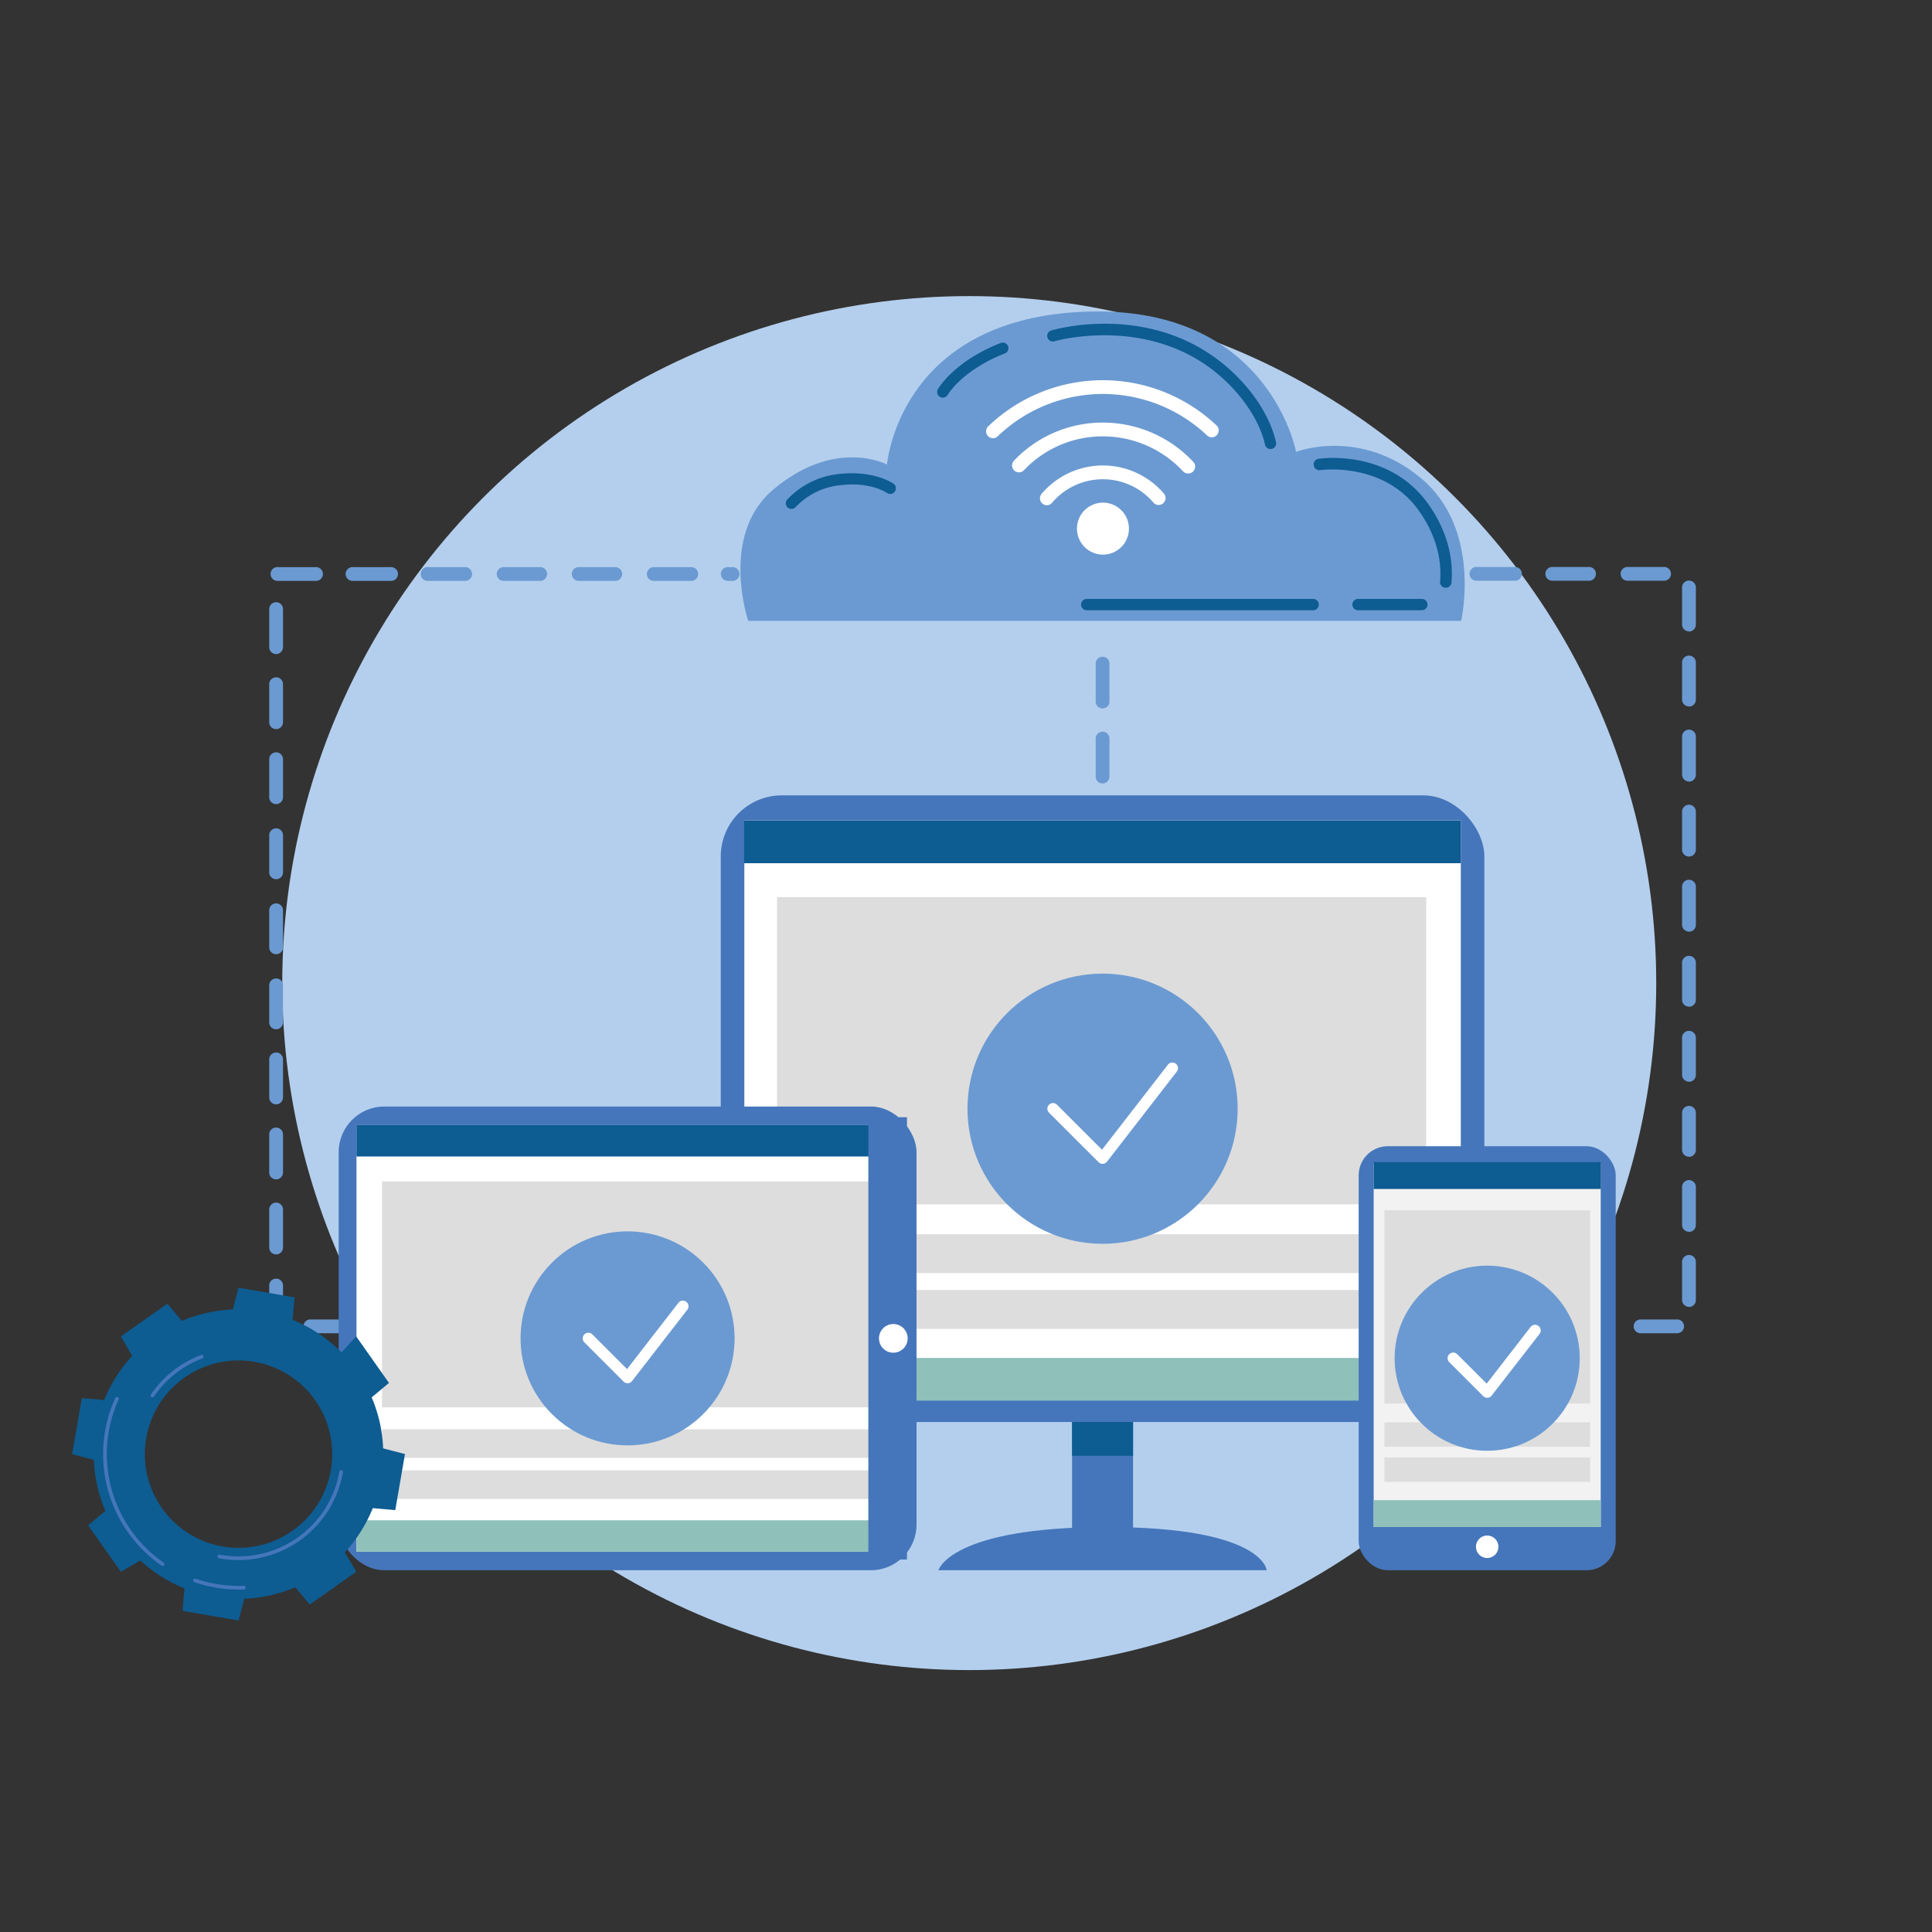
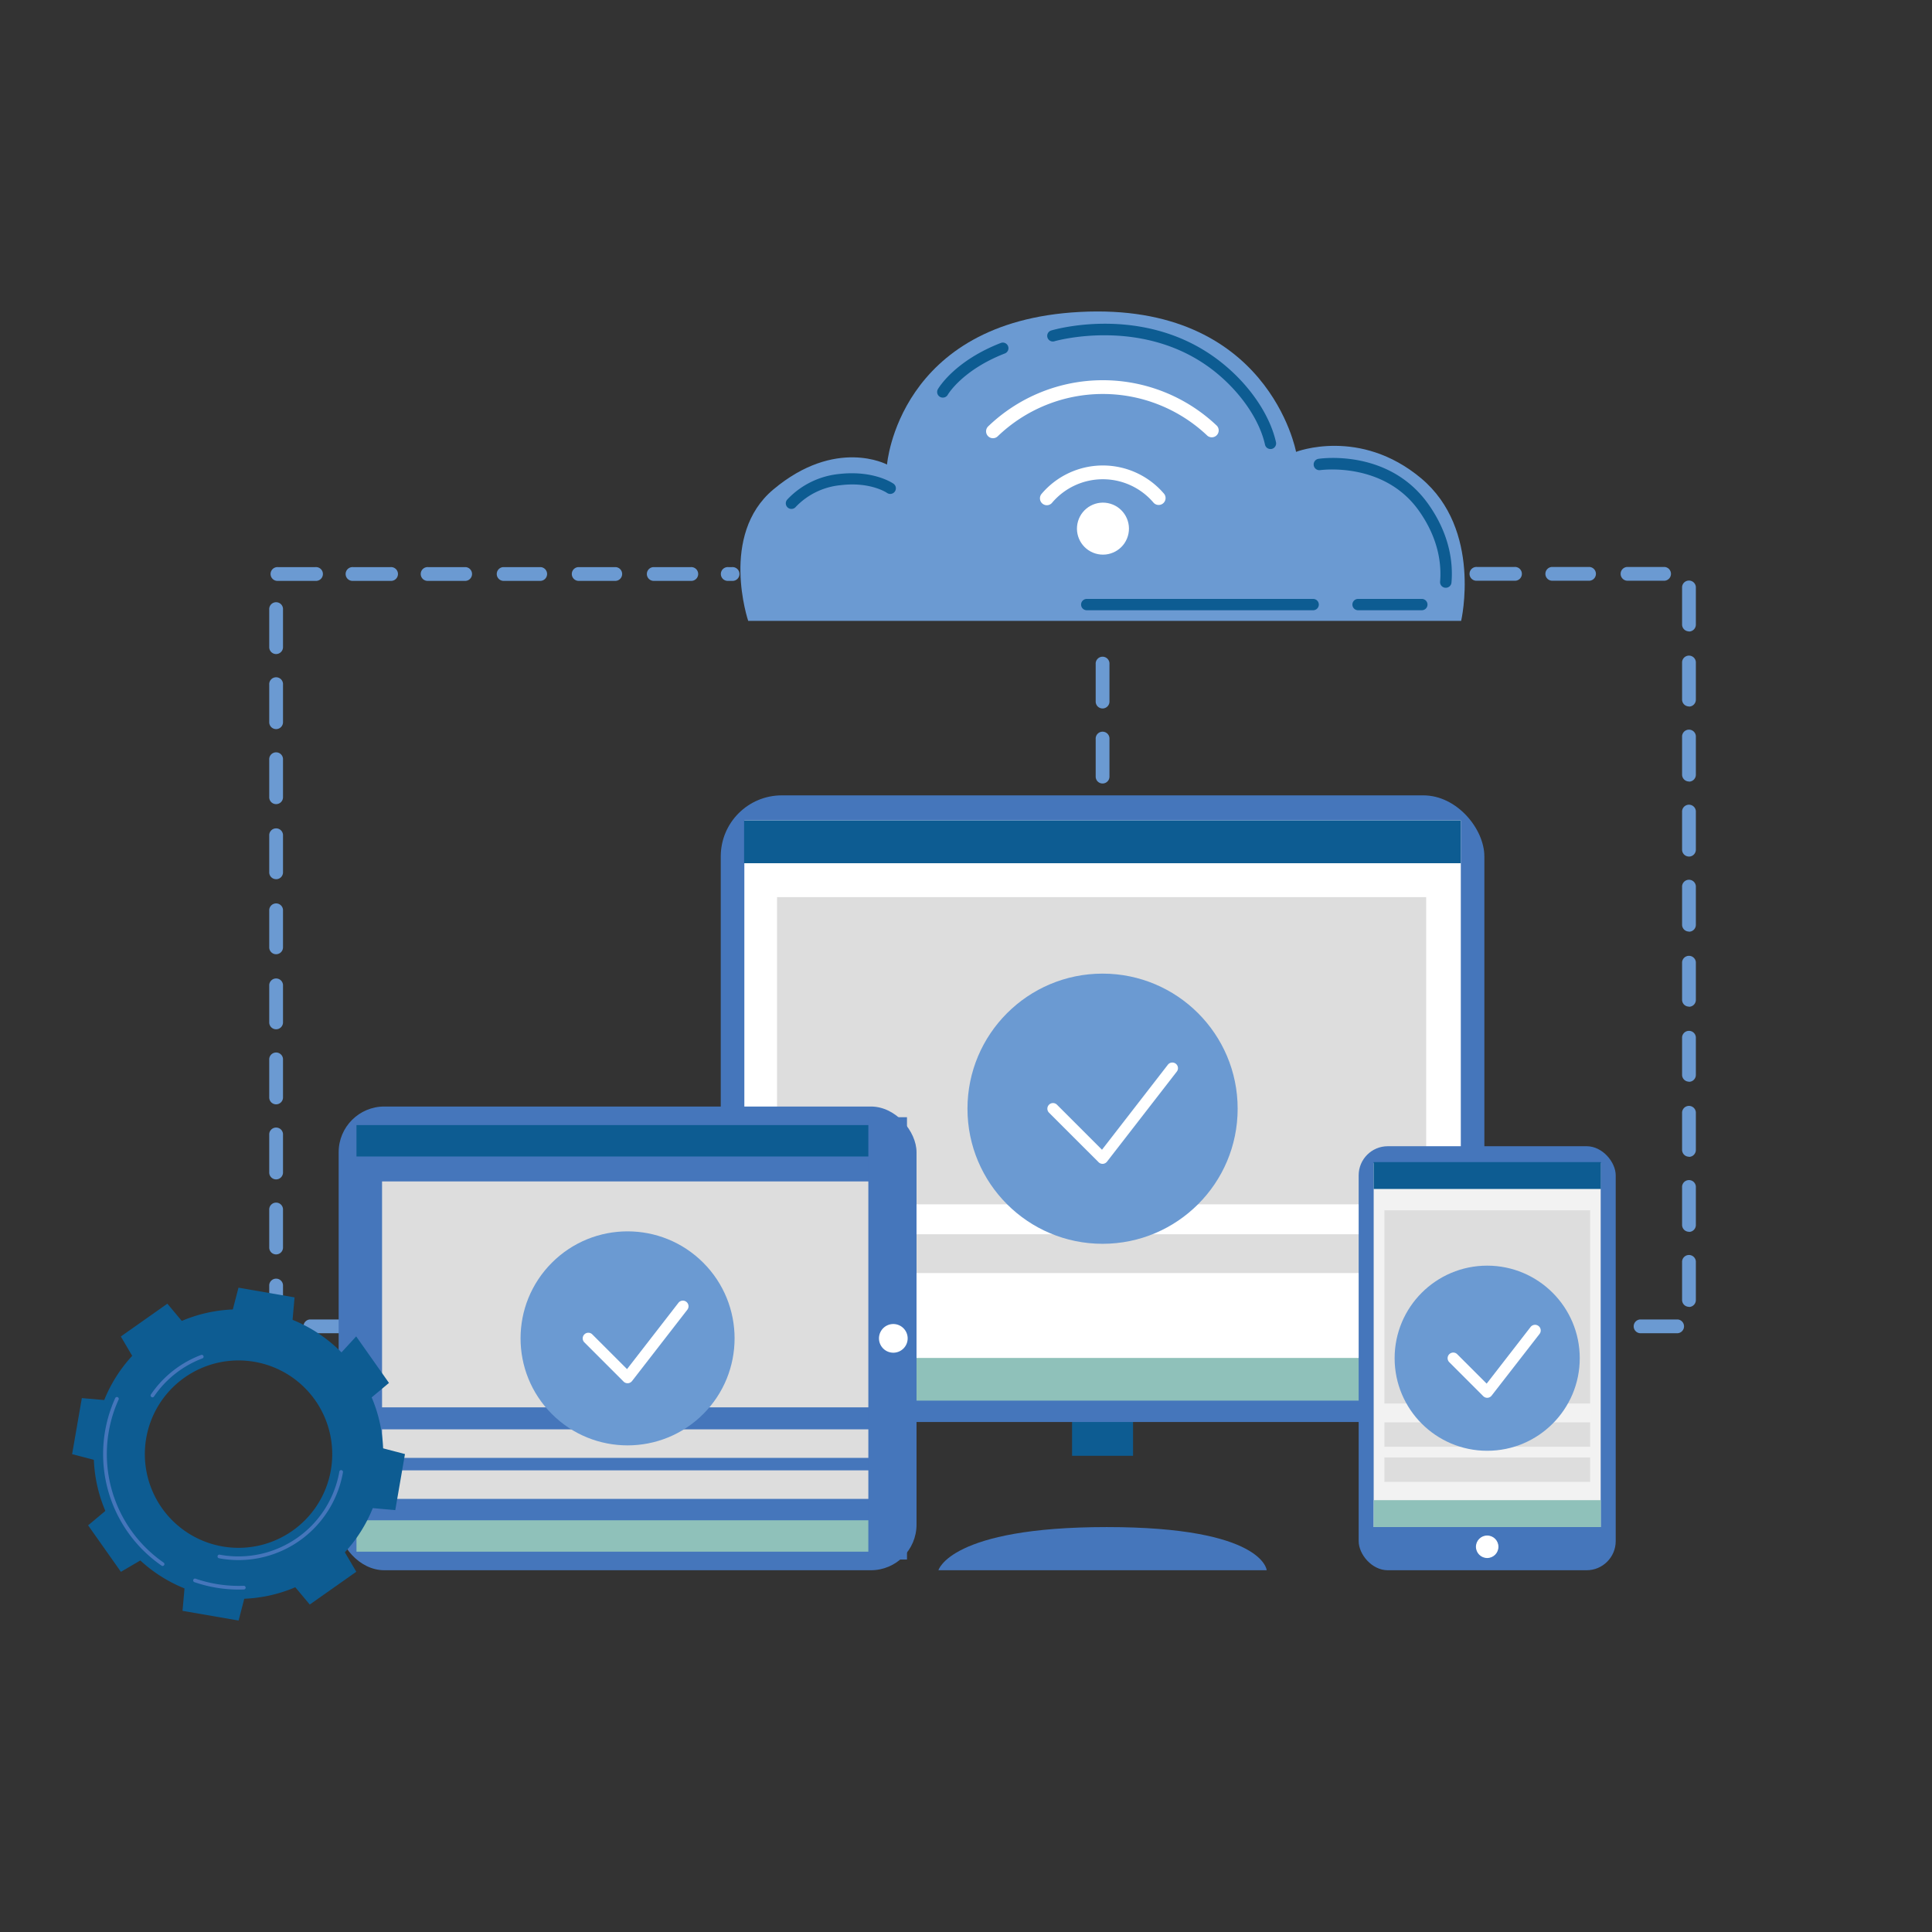
<svg xmlns="http://www.w3.org/2000/svg" id="Layer_1" data-name="Layer 1" viewBox="0 0 512 512">
  <rect x="0" y="0" width="512" height="512" fill="#333333" stroke="none" />
  <defs>
    <style>.cls-1{fill:#b4cfed;}.cls-2{fill:#4576bb;}.cls-3{fill:#0d5c92;}.cls-4{fill:#fff;}.cls-5{fill:#ddd;}.cls-6{fill:#8fc1ba;}.cls-7{fill:#6b9ad2;}.cls-8{fill:#f2f2f2;}</style>
  </defs>
-   <circle class="cls-1" cx="256.86" cy="260.53" r="182.06" />
  <path class="cls-2" d="M248.69,416.13h87s-.84-11.44-42.38-11.44S248.69,416.13,248.69,416.13Z" />
-   <rect class="cls-2" x="284.11" y="366.66" width="16.16" height="38.29" />
  <rect class="cls-3" x="284.11" y="366.66" width="16.16" height="19.14" />
  <rect class="cls-2" x="191.01" y="210.78" width="202.36" height="166.07" rx="16.17" />
  <rect class="cls-4" x="197.26" y="217.43" width="189.87" height="152.78" />
  <rect class="cls-5" x="205.93" y="237.75" width="172.02" height="81.41" />
  <rect class="cls-5" x="205.93" y="327.09" width="172.02" height="10.28" />
-   <rect class="cls-5" x="205.93" y="341.87" width="172.02" height="10.28" />
  <rect class="cls-6" x="197.19" y="359.87" width="189.93" height="11.31" />
  <rect class="cls-3" x="197.19" y="217.45" width="189.93" height="11.31" />
  <circle class="cls-7" cx="292.19" cy="293.82" r="35.8" />
  <path class="cls-4" d="M292.19,308.43a1.48,1.48,0,0,1-1.05-.43L278,294.87a1.49,1.49,0,0,1,2.11-2.11l11.93,11.93,17.46-22.53a1.49,1.49,0,0,1,2.36,1.83l-18.5,23.87a1.53,1.53,0,0,1-1.08.57Z" />
  <path class="cls-7" d="M92.07,353.32H82.12a1.83,1.83,0,0,1,0-3.65h9.95a1.83,1.83,0,0,1,0,3.65Zm-18.9-1a1.81,1.81,0,0,1-1.82-1.82v-9.95a1.83,1.83,0,0,1,3.65,0v9.95A1.82,1.82,0,0,1,73.17,352.32Zm0-19.89a1.81,1.81,0,0,1-1.82-1.82v-9.94a1.83,1.83,0,1,1,3.65,0v9.94A1.82,1.82,0,0,1,73.17,332.43Zm0-19.88a1.82,1.82,0,0,1-1.82-1.83v-9.94a1.83,1.83,0,1,1,3.65,0v9.94A1.83,1.83,0,0,1,73.17,312.55Zm0-19.89a1.82,1.82,0,0,1-1.82-1.83v-9.94a1.83,1.83,0,1,1,3.65,0v9.94A1.83,1.83,0,0,1,73.17,292.66Zm0-19.89a1.82,1.82,0,0,1-1.82-1.83V261A1.83,1.83,0,0,1,75,261v9.94A1.83,1.83,0,0,1,73.17,272.77Zm0-19.89a1.82,1.82,0,0,1-1.82-1.82v-9.95a1.83,1.83,0,0,1,3.65,0v9.95A1.83,1.83,0,0,1,73.17,252.88Zm0-19.89a1.81,1.81,0,0,1-1.82-1.82v-9.95a1.83,1.83,0,0,1,3.65,0v9.95A1.82,1.82,0,0,1,73.17,233Zm0-19.89a1.81,1.81,0,0,1-1.82-1.82v-9.94a1.83,1.83,0,1,1,3.65,0v9.94A1.82,1.82,0,0,1,73.17,213.1Zm0-19.88a1.82,1.82,0,0,1-1.82-1.83v-9.94a1.83,1.83,0,1,1,3.65,0v9.94A1.83,1.83,0,0,1,73.17,193.22Zm0-19.89a1.82,1.82,0,0,1-1.82-1.83v-9.94a1.83,1.83,0,1,1,3.65,0v9.94A1.83,1.83,0,0,1,73.17,173.33ZM194,153.94h-1a1.83,1.83,0,1,1,0-3.65h1a1.83,1.83,0,1,1,0,3.65Zm-10.94,0h-9.94a1.83,1.83,0,0,1,0-3.65h9.94a1.83,1.83,0,1,1,0,3.65Zm-19.88,0h-9.95a1.83,1.83,0,0,1,0-3.65h9.95a1.83,1.83,0,0,1,0,3.65Zm-19.89,0h-9.95a1.83,1.83,0,0,1,0-3.65h9.95a1.83,1.83,0,0,1,0,3.65Zm-19.89,0h-9.94a1.83,1.83,0,1,1,0-3.65h9.94a1.83,1.83,0,0,1,0,3.65Zm-19.89,0H93.56a1.83,1.83,0,1,1,0-3.65h9.94a1.83,1.83,0,1,1,0,3.65Zm-19.89,0H73.67a1.83,1.83,0,1,1,0-3.65h9.94a1.83,1.83,0,1,1,0,3.65Z" />
  <path class="cls-7" d="M444.59,353.32h-9.95a1.83,1.83,0,0,1,0-3.65h9.95a1.83,1.83,0,0,1,0,3.65Zm3-7a1.82,1.82,0,0,1-1.82-1.83v-9.94a1.83,1.83,0,1,1,3.65,0v9.94A1.83,1.83,0,0,1,447.57,346.36Zm0-19.89a1.82,1.82,0,0,1-1.82-1.83V314.7a1.83,1.83,0,1,1,3.65,0v9.94A1.83,1.83,0,0,1,447.57,326.47Zm0-19.89a1.82,1.82,0,0,1-1.82-1.83v-9.94a1.83,1.83,0,0,1,3.65,0v9.94A1.83,1.83,0,0,1,447.57,306.58Zm0-19.89a1.82,1.82,0,0,1-1.82-1.82v-9.95a1.83,1.83,0,0,1,3.65,0v9.95A1.83,1.83,0,0,1,447.57,286.69Zm0-19.89a1.81,1.81,0,0,1-1.82-1.82V255a1.83,1.83,0,0,1,3.65,0v10A1.82,1.82,0,0,1,447.57,266.8Zm0-19.89a1.81,1.81,0,0,1-1.82-1.82v-9.94a1.83,1.83,0,1,1,3.65,0v9.94A1.82,1.82,0,0,1,447.57,246.91Zm0-19.88a1.82,1.82,0,0,1-1.82-1.83v-9.94a1.83,1.83,0,1,1,3.65,0v9.94A1.83,1.83,0,0,1,447.57,227Zm0-19.89a1.82,1.82,0,0,1-1.82-1.83v-9.94a1.83,1.83,0,1,1,3.65,0v9.94A1.83,1.83,0,0,1,447.57,207.14Zm0-19.89a1.82,1.82,0,0,1-1.82-1.83v-9.94a1.83,1.83,0,0,1,3.65,0v9.94A1.83,1.83,0,0,1,447.57,187.25Zm0-19.89a1.82,1.82,0,0,1-1.82-1.82v-9.95a1.83,1.83,0,0,1,3.65,0v9.95A1.83,1.83,0,0,1,447.57,167.36Zm-6.46-13.42h-9.95a1.83,1.83,0,0,1,0-3.65h9.95a1.83,1.83,0,0,1,0,3.65Zm-19.89,0h-10a1.83,1.83,0,0,1,0-3.65h10a1.83,1.83,0,0,1,0,3.65Zm-19.89,0h-9.94a1.83,1.83,0,1,1,0-3.65h9.94a1.83,1.83,0,1,1,0,3.65Z" />
  <path class="cls-7" d="M292.19,207.63a1.81,1.81,0,0,1-1.82-1.82v-9.94a1.83,1.83,0,1,1,3.65,0v9.94A1.82,1.82,0,0,1,292.19,207.63Zm0-19.88a1.82,1.82,0,0,1-1.82-1.83V176a1.83,1.83,0,1,1,3.65,0v9.94A1.83,1.83,0,0,1,292.19,187.75Z" />
  <rect class="cls-2" x="89.75" y="293.24" width="153.14" height="122.89" rx="12.1" />
-   <rect class="cls-4" x="94.47" y="298.16" width="143.69" height="113.06" />
  <rect class="cls-5" x="101.25" y="313.09" width="130.14" height="59.87" />
  <rect class="cls-5" x="101.25" y="378.79" width="130.14" height="7.56" />
  <rect class="cls-5" x="101.25" y="389.66" width="130.14" height="7.56" />
  <rect class="cls-6" x="94.47" y="402.89" width="143.69" height="8.32" />
  <rect class="cls-3" x="94.47" y="298.16" width="143.69" height="8.32" />
  <circle class="cls-7" cx="166.32" cy="354.68" r="28.36" transform="translate(-202.09 221.49) rotate(-45)" />
-   <path class="cls-4" d="M166.32,366.57a1.49,1.49,0,0,1-1.06-.43l-10.4-10.4a1.49,1.49,0,0,1,2.11-2.11l9.2,9.2,13.62-17.57a1.49,1.49,0,0,1,2.36,1.83L167.49,366a1.51,1.51,0,0,1-1.08.57Z" />
+   <path class="cls-4" d="M166.32,366.57a1.49,1.49,0,0,1-1.06-.43l-10.4-10.4a1.49,1.49,0,0,1,2.11-2.11l9.2,9.2,13.62-17.57a1.49,1.49,0,0,1,2.36,1.83L167.49,366a1.51,1.51,0,0,1-1.08.57" />
  <rect class="cls-2" x="230.12" y="296.07" width="10.24" height="117.22" />
  <path class="cls-4" d="M240.54,354.68a3.8,3.8,0,1,1-3.8-3.8A3.81,3.81,0,0,1,240.54,354.68Z" />
  <rect class="cls-2" x="360.06" y="303.76" width="68.12" height="112.37" rx="7.72" />
  <rect class="cls-8" x="364.04" y="308.24" width="60.16" height="96.44" />
  <rect class="cls-5" x="366.88" y="320.74" width="54.52" height="51.21" />
  <rect class="cls-5" x="366.88" y="376.94" width="54.52" height="6.47" />
  <rect class="cls-5" x="366.88" y="386.24" width="54.52" height="6.47" />
  <rect class="cls-6" x="364.04" y="397.56" width="60.2" height="7.12" />
  <rect class="cls-3" x="364.04" y="307.97" width="60.2" height="7.12" />
  <circle class="cls-7" cx="394.12" cy="359.94" r="24.53" />
  <path class="cls-4" d="M394.12,370.43a1.49,1.49,0,0,1-1.05-.44l-9-9a1.49,1.49,0,0,1,2.11-2.11l7.8,7.8,11.63-15A1.49,1.49,0,0,1,408,353.5L395.3,369.85a1.5,1.5,0,0,1-1.09.58Z" />
  <circle class="cls-4" cx="394.12" cy="409.91" r="2.98" />
  <path class="cls-7" d="M198.28,164.54H387.22s5.63-24.2-10.61-37.79-33.14-7-33.14-7S336.17,80,286.12,82.67c-48.07,2.54-51.05,40.44-51.05,40.44s-13.59-7.3-30.16,6.63C190.59,141.76,198.28,164.54,198.28,164.54Z" />
  <circle class="cls-4" cx="292.27" cy="140.07" r="6.89" transform="translate(74.69 380.28) rotate(-73.43)" />
  <path class="cls-4" d="M277.41,133.89a1.83,1.83,0,0,1-1.39-3,21.29,21.29,0,0,1,32.5,0,1.83,1.83,0,0,1-2.79,2.36,17.64,17.64,0,0,0-26.93,0A1.8,1.8,0,0,1,277.41,133.89Z" />
-   <path class="cls-4" d="M314.85,125.48a1.81,1.81,0,0,1-1.33-.58,29.09,29.09,0,0,0-21.25-9.26,28.73,28.73,0,0,0-21,9.06,1.83,1.83,0,0,1-2.65-2.51,32.34,32.34,0,0,1,23.7-10.2,32.79,32.79,0,0,1,23.92,10.42,1.83,1.83,0,0,1-.1,2.58A1.79,1.79,0,0,1,314.85,125.48Z" />
  <path class="cls-4" d="M263.15,116.13a1.8,1.8,0,0,1-1.32-.56,1.83,1.83,0,0,1,.05-2.58,43.87,43.87,0,0,1,60.61-.16,1.83,1.83,0,0,1-2.51,2.65,40.22,40.22,0,0,0-55.57.14A1.81,1.81,0,0,1,263.15,116.13Z" />
  <path class="cls-3" d="M336.69,119a1.48,1.48,0,0,1-1.45-1.16c-1.42-6.39-6.15-13.43-12.66-18.84-18.69-15.52-42.9-8.64-43.14-8.56a1.49,1.49,0,0,1-.85-2.86c1.05-.32,26-7.43,45.9,9.13,7,5.81,12.1,13.47,13.66,20.48a1.5,1.5,0,0,1-1.13,1.78A1.84,1.84,0,0,1,336.69,119Z" />
  <path class="cls-3" d="M383.09,155.76H383a1.49,1.49,0,0,1-1.36-1.61c.38-4.46-.3-11.35-5.69-18.9-9.31-13-25.91-10.68-26.08-10.66a1.49,1.49,0,0,1-.44-3c.75-.11,18.59-2.62,29,11.88,5.91,8.28,6.65,15.93,6.23,20.88A1.5,1.5,0,0,1,383.09,155.76Z" />
  <path class="cls-3" d="M209.74,134.87a1.44,1.44,0,0,1-.94-.33,1.49,1.49,0,0,1-.22-2.1,21.81,21.81,0,0,1,13.92-6.84c9.08-1,14.08,2.44,14.29,2.59a1.49,1.49,0,0,1-1.73,2.43s-4.36-3-12.22-2.05a18.9,18.9,0,0,0-11.94,5.75A1.48,1.48,0,0,1,209.74,134.87Z" />
  <path class="cls-3" d="M249.85,105.37a1.49,1.49,0,0,1-1.3-2.23c.17-.3,4.38-7.47,16.67-12.25a1.49,1.49,0,0,1,1.08,2.78c-11.31,4.4-15.12,10.89-15.16,11A1.49,1.49,0,0,1,249.85,105.37Z" />
  <path class="cls-3" d="M376.8,161.72H359.9a1.49,1.49,0,1,1,0-3h16.9a1.49,1.49,0,1,1,0,3Z" />
  <path class="cls-3" d="M348,161.72H288a1.49,1.49,0,1,1,0-3h60a1.49,1.49,0,1,1,0,3Z" />
  <path class="cls-3" d="M101,391.9a38.36,38.36,0,1,0-44.34,31.25A38.35,38.35,0,0,0,101,391.9ZM38.75,381.12A24.83,24.83,0,1,1,59,409.83,24.83,24.83,0,0,1,38.75,381.12Z" />
  <polygon class="cls-3" points="91.83 399.06 94.77 382.07 107.32 385.34 104.75 400.2 91.83 399.06" />
  <polygon class="cls-3" points="31.67 388.64 34.61 371.65 21.69 370.51 19.11 385.37 31.67 388.64" />
  <polygon class="cls-3" points="49.52 413.96 66.5 416.9 63.23 429.46 48.37 426.89 49.52 413.96" />
  <polygon class="cls-3" points="59.93 353.81 76.92 356.75 78.06 343.82 63.2 341.25 59.93 353.81" />
  <polygon class="cls-3" points="73.76 415.27 87.85 405.34 94.42 416.53 82.09 425.22 73.76 415.27" />
  <polygon class="cls-3" points="38.59 365.37 52.68 355.44 44.35 345.49 32.02 354.18 38.59 365.37" />
  <polygon class="cls-3" points="33.3 395.9 43.23 409.99 32.04 416.55 23.35 404.23 33.3 395.9" />
  <polygon class="cls-3" points="85.44 363.89 93.13 374.81 103.08 366.49 94.39 354.16 85.44 363.89" />
  <path class="cls-2" d="M63.27,421.25a36,36,0,0,1-11.68-1.94.49.49,0,1,1,.31-.92,36.31,36.31,0,0,0,5.36,1.37,35.45,35.45,0,0,0,7.33.49.49.49,0,0,1,.51.47.48.48,0,0,1-.47.5C64.18,421.24,63.72,421.25,63.27,421.25Z" />
  <path class="cls-2" d="M43.09,415a.46.46,0,0,1-.27-.09,35.94,35.94,0,0,1-12.28-44.41.5.5,0,0,1,.65-.24.49.49,0,0,1,.24.65,35,35,0,0,0,11.94,43.2.49.49,0,0,1-.28.89Z" />
  <path class="cls-2" d="M63.23,413.44a28,28,0,0,1-4.8-.41l-.38-.07a.49.49,0,0,1-.39-.57.48.48,0,0,1,.57-.39l.36.07A27.15,27.15,0,0,0,89.93,390a.48.48,0,0,1,.56-.4.5.5,0,0,1,.4.57A28.13,28.13,0,0,1,63.23,413.44Z" />
  <path class="cls-2" d="M40.4,370.31a.46.46,0,0,1-.27-.09.49.49,0,0,1-.13-.68,28,28,0,0,1,13.29-10.46.49.49,0,0,1,.63.28.48.48,0,0,1-.28.63,27.09,27.09,0,0,0-12.83,10.1A.5.5,0,0,1,40.4,370.31Z" />
</svg>